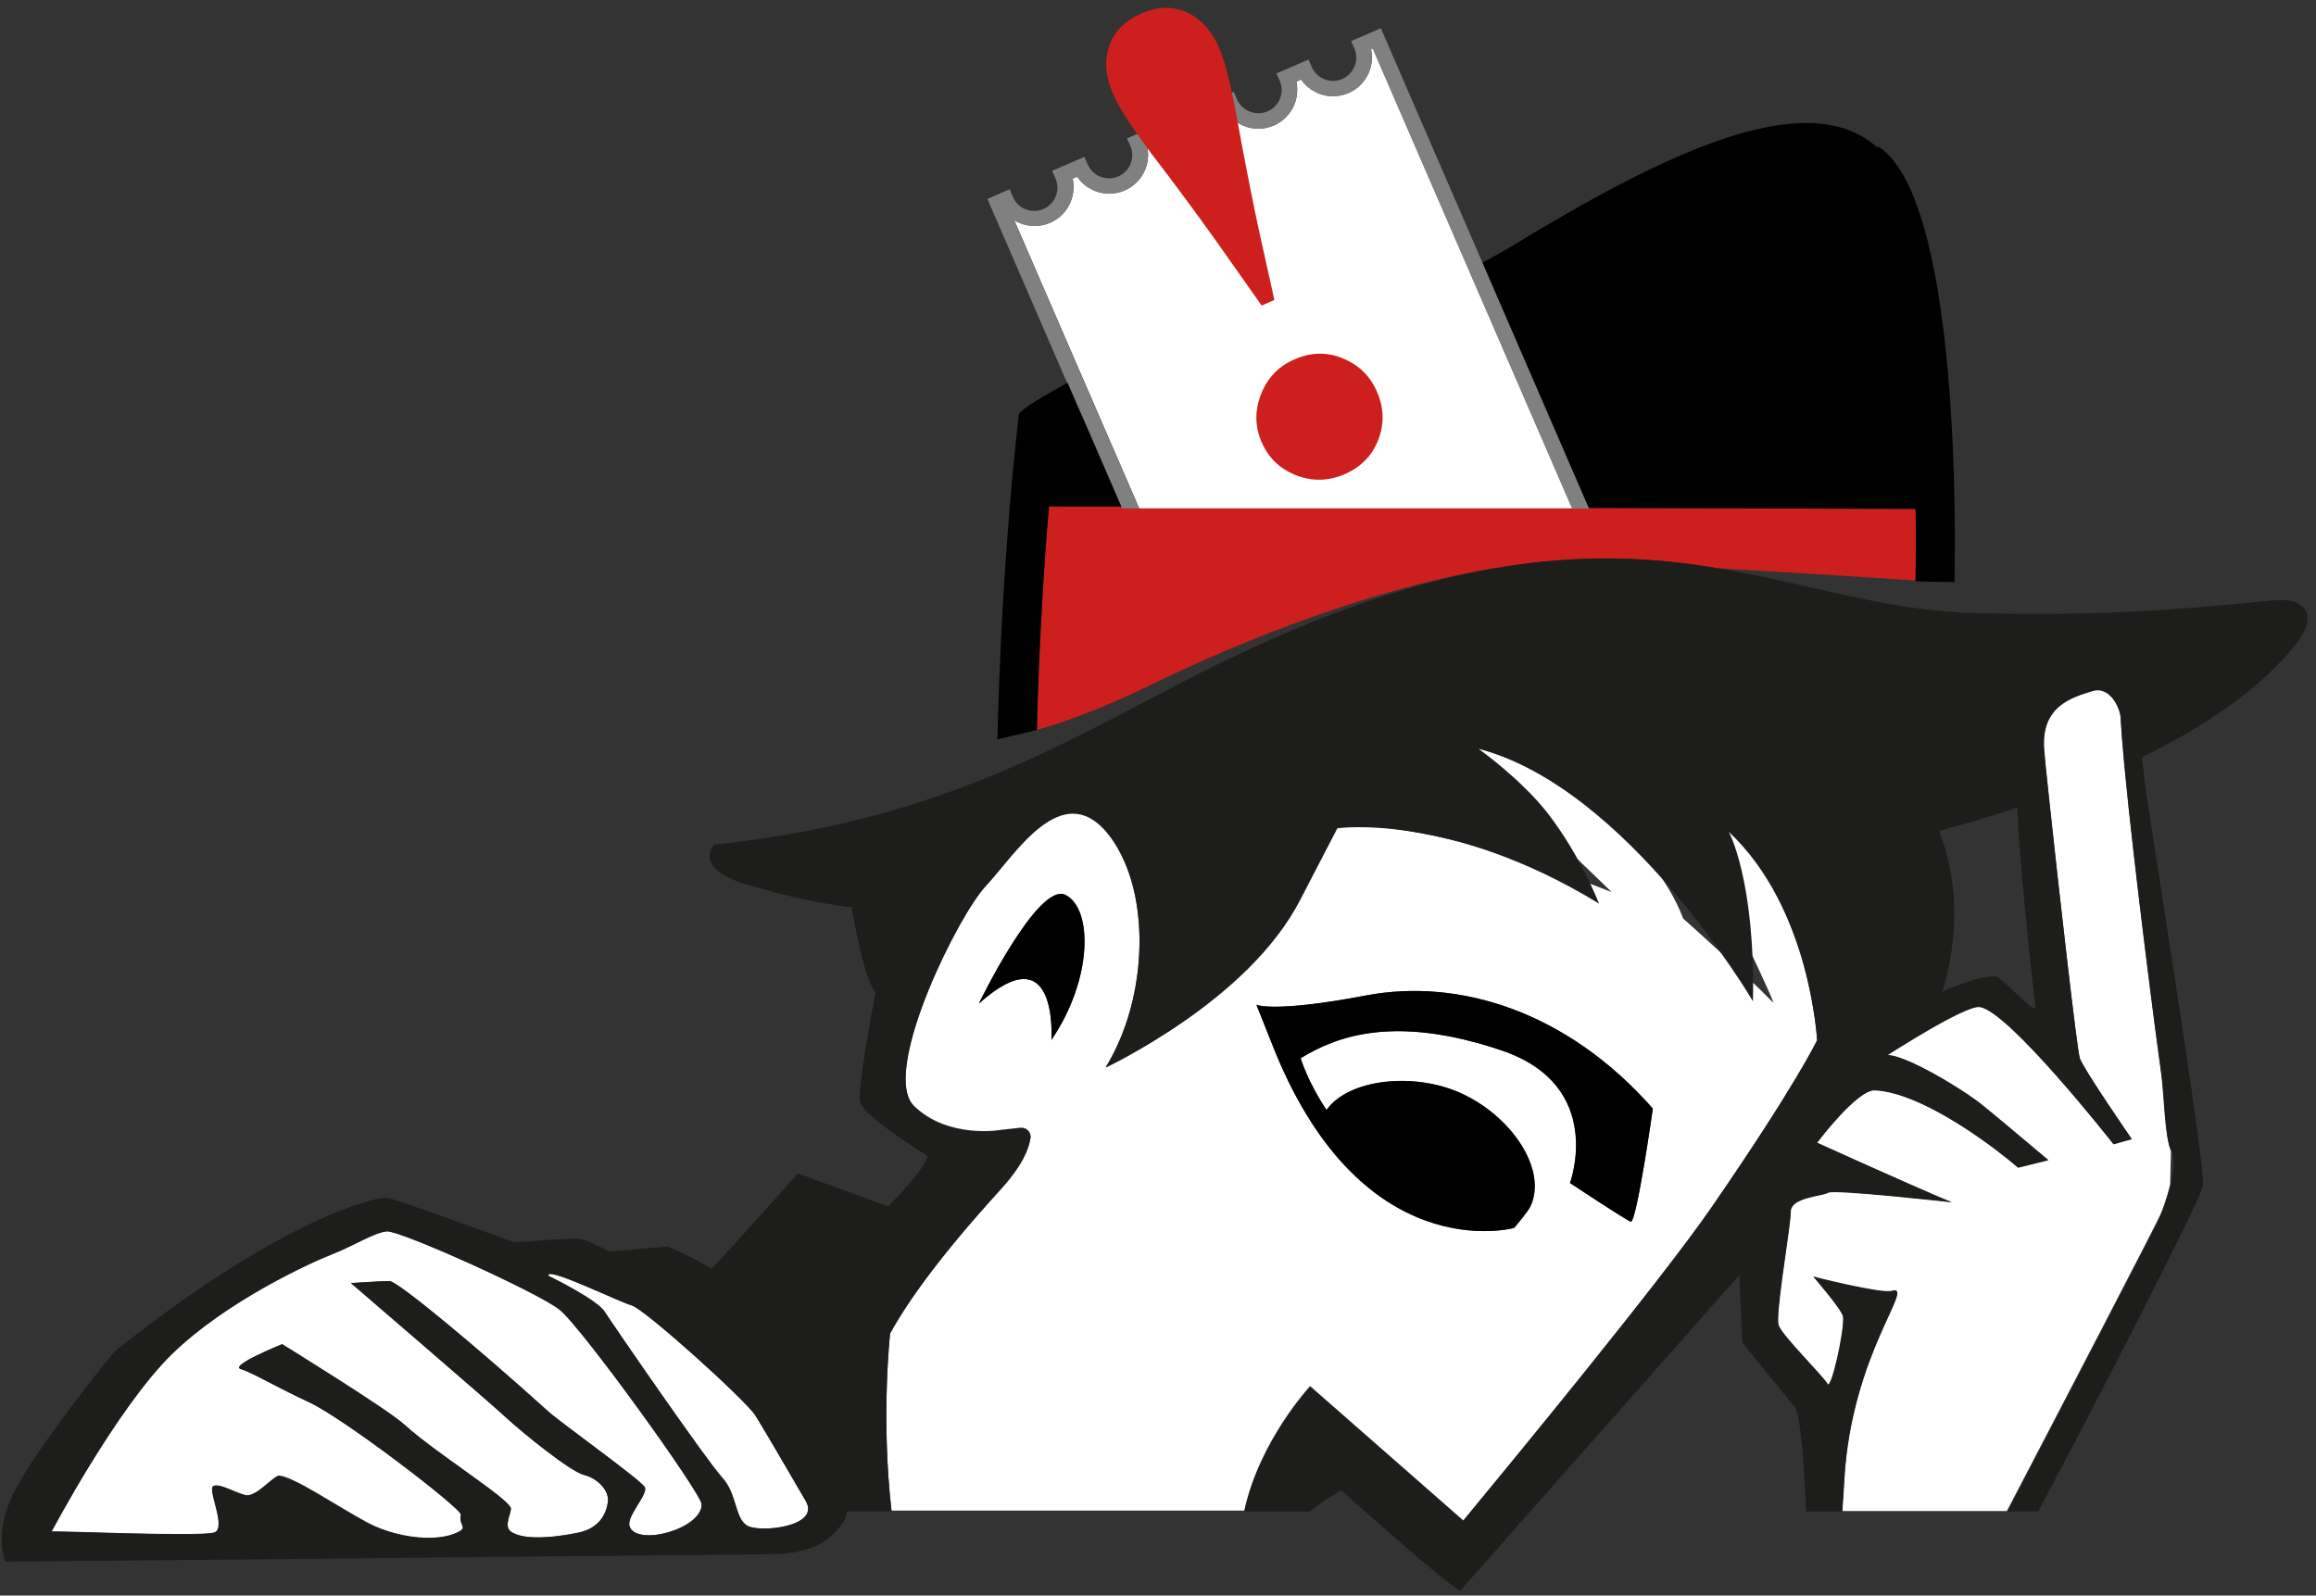
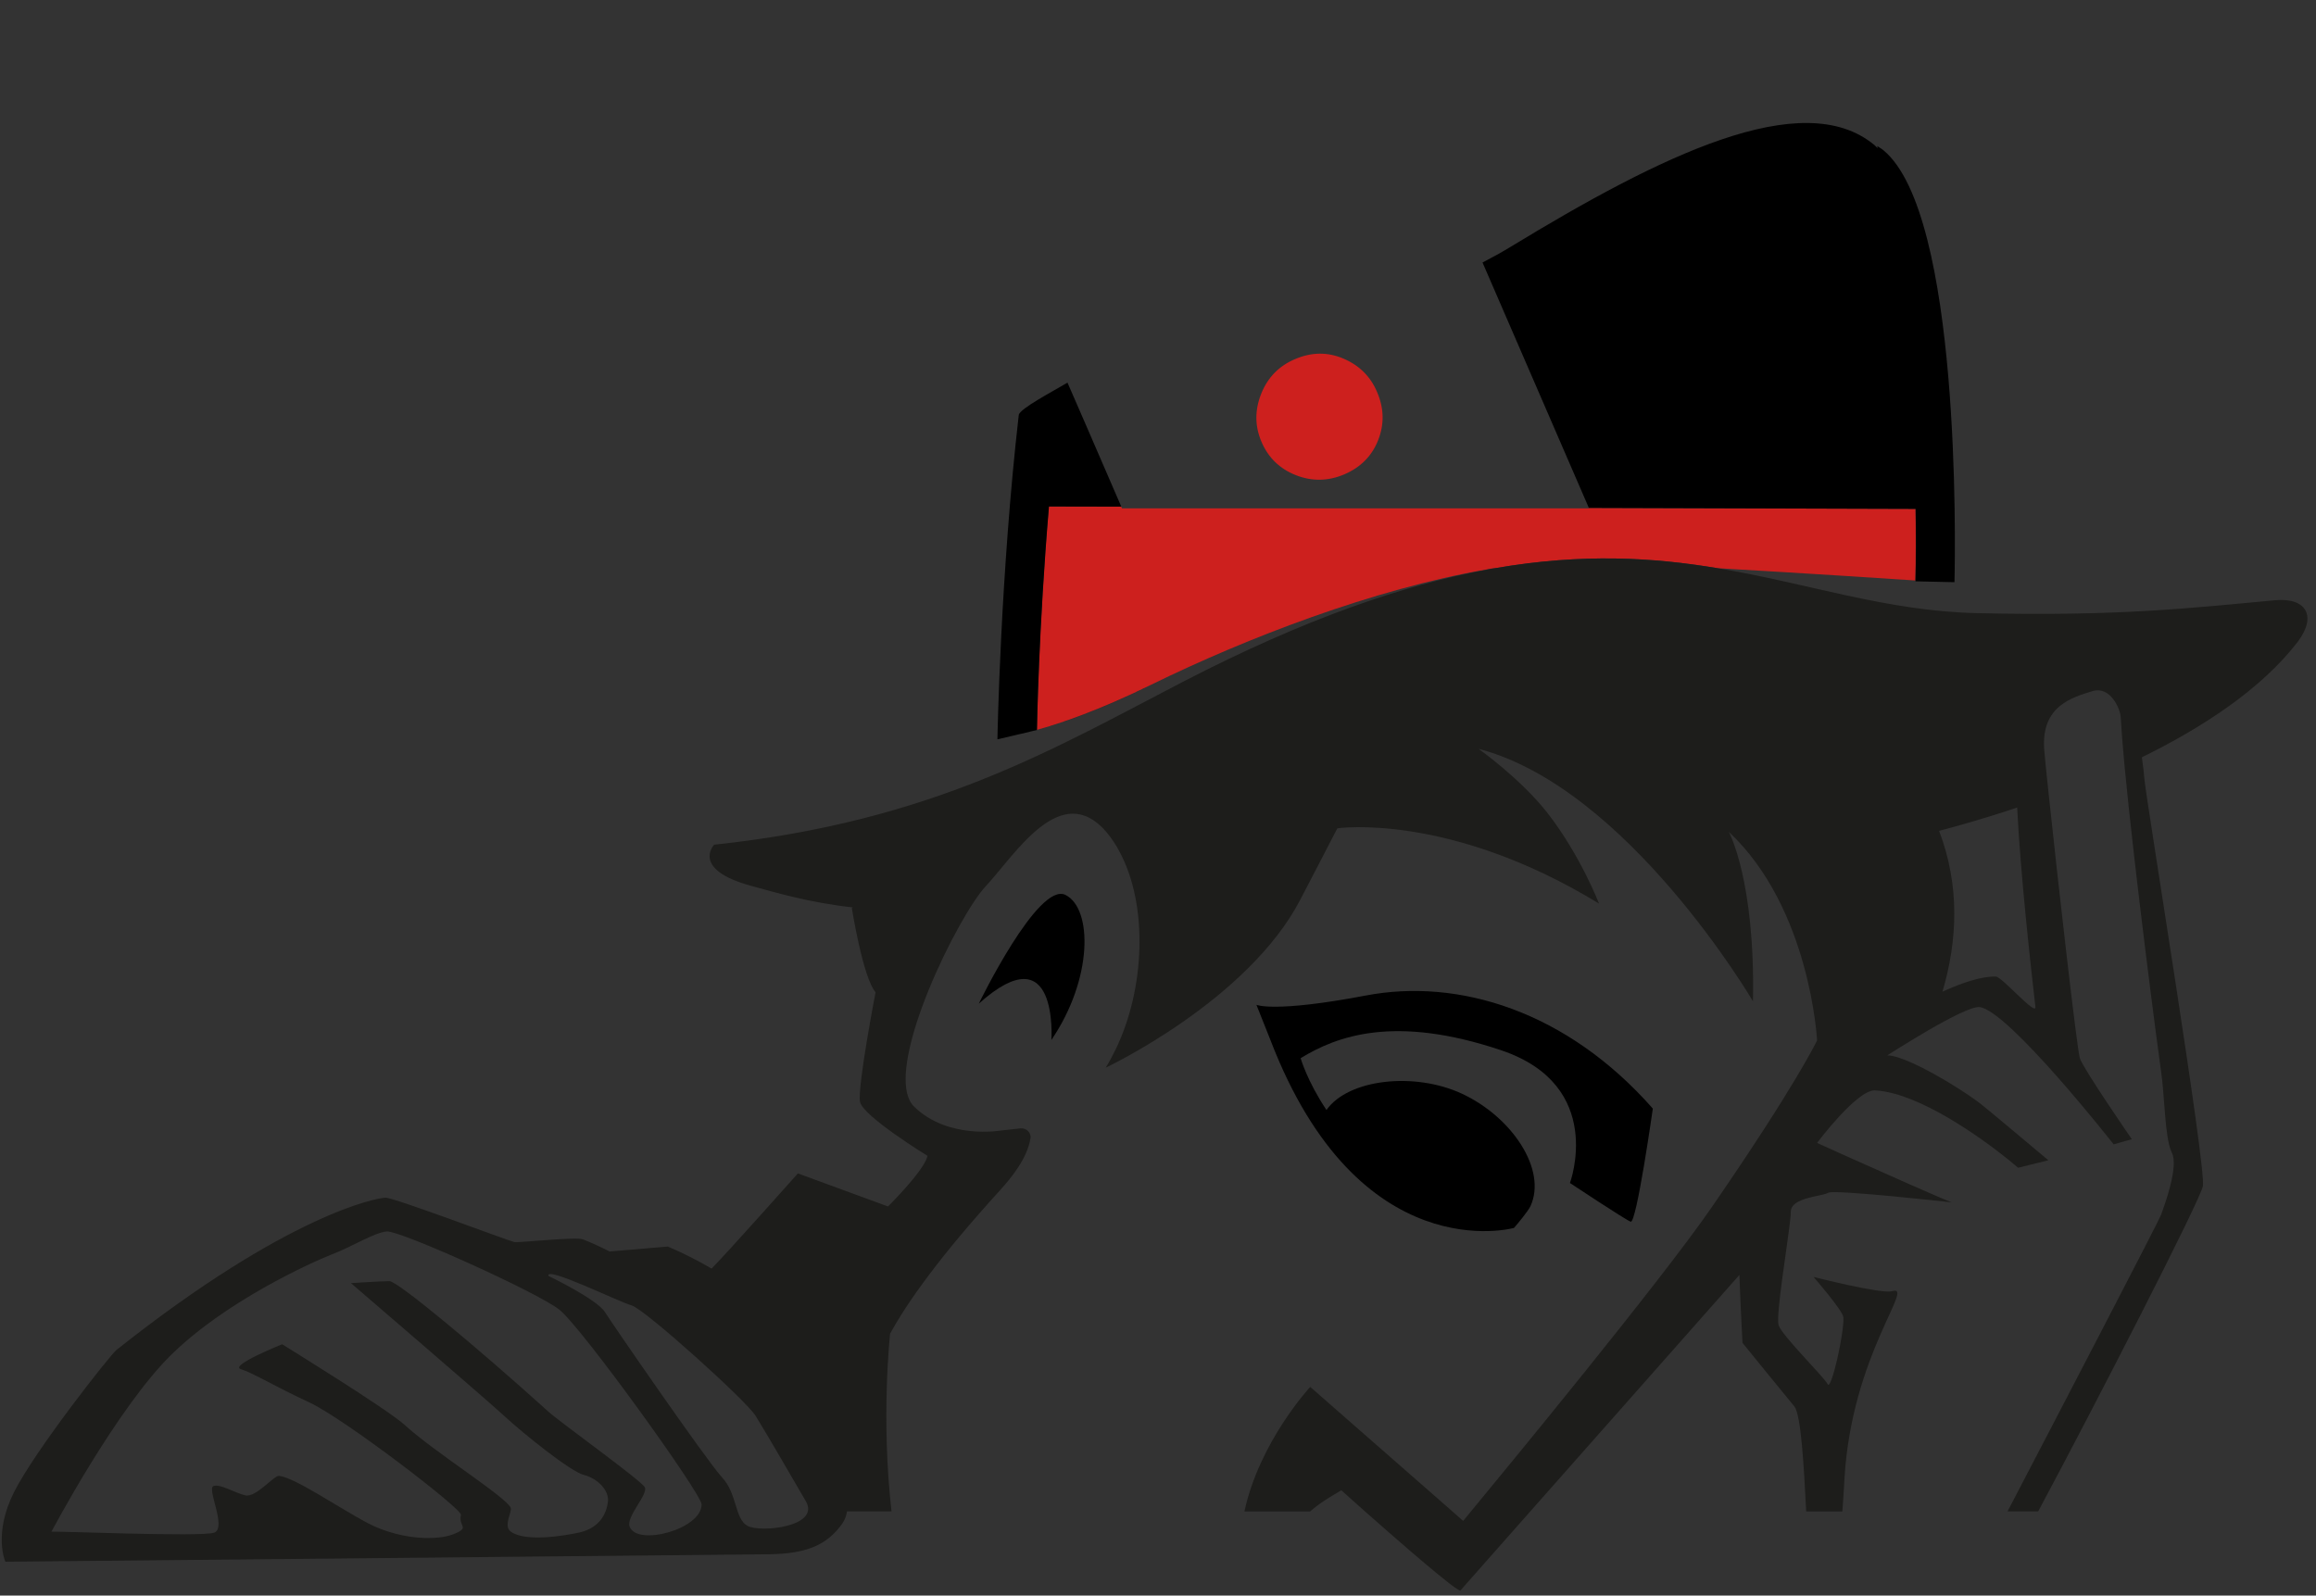
<svg xmlns="http://www.w3.org/2000/svg" width="164" height="113" viewBox="0 0 164 113">
  <rect x="0" y="0" width="164" height="113" fill="#333333" stroke="none" />
  <g fill="none" fill-rule="evenodd" transform="translate(.122 .555)">
    <g fill-rule="nonzero" transform="translate(3.538)">
      <g transform="translate(0 1.445)">
        <path fill="#CD201E" d="M102.26,38.23 C108.42,37.17 113.44,37.48 117.97,38.24 C124.81,38.64 129.73,38.96 131.97,39.11 C132,37.57 132.01,35.85 131.98,34.04 L108.85,33.97 L108.86,34 L107.66,34 L76.99,34 L75.79,34 L75.73,33.87 L70.61,33.86 C69.88,42.49 69.77,49.53 69.76,49.69 C71.36,49.25 74.08,48.35 77.86,46.49 C81.33,44.79 85.24,43.12 89.23,41.7 C93.4,40.22 97.66,39.01 101.61,38.33 C101.71,38.31 101.82,38.29 101.92,38.27 C102.05,38.26 102.16,38.24 102.26,38.23 Z" />
-         <path fill="#FFF" d="M93.43,1.49 C93.47,1.68 93.49,1.87 93.49,2.06 C93.49,3.58 92.26,4.81 90.74,4.81 C89.83,4.81 88.99,4.36 88.48,3.63 L88.14,3.78 C88.18,3.97 88.2,4.16 88.2,4.36 C88.2,5.88 86.97,7.11 85.45,7.11 C84.53,7.11 83.7,6.66 83.19,5.93 L82.85,6.08 C82.89,6.27 82.92,6.47 82.92,6.67 C82.92,8.19 81.69,9.42 80.17,9.42 C79.25,9.42 78.41,8.97 77.9,8.23 L77.57,8.37 C77.61,8.57 77.64,8.76 77.64,8.96 C77.64,10.48 76.41,11.71 74.89,11.71 C73.97,11.71 73.13,11.25 72.62,10.51 L72.29,10.65 C72.34,10.85 72.36,11.05 72.36,11.25 C72.36,12.77 71.13,14 69.61,14 C69.08,14 68.58,13.85 68.16,13.59 L77.01,34 L107.68,34 L93.56,1.43 L93.43,1.49 Z" />
-         <path fill="gray" d="M73.22,28.06 L75.74,33.88 L75.8,34.01 L77,34.01 L68.15,13.6 C68.58,13.87 69.08,14.01 69.6,14.01 C71.12,14.01 72.35,12.78 72.35,11.26 C72.35,11.06 72.33,10.86 72.28,10.66 L72.61,10.52 C73.12,11.26 73.96,11.72 74.88,11.72 C76.4,11.72 77.63,10.49 77.63,8.97 C77.63,8.77 77.61,8.57 77.56,8.38 L77.89,8.24 C78.4,8.98 79.24,9.43 80.16,9.43 C81.68,9.43 82.91,8.2 82.91,6.68 C82.91,6.48 82.89,6.29 82.84,6.09 L83.18,5.94 C83.69,6.67 84.53,7.12 85.44,7.12 C86.96,7.12 88.19,5.89 88.19,4.37 C88.19,4.17 88.17,3.98 88.13,3.79 L88.47,3.64 C88.98,4.37 89.81,4.82 90.73,4.82 C92.25,4.82 93.48,3.59 93.48,2.07 C93.48,1.88 93.46,1.69 93.42,1.5 L93.54,1.45 L107.66,34.02 L108.86,34.02 L108.85,33.99 L101.32,16.61 L94.12,0 L92.02,0.91 L92.24,1.42 C92.33,1.63 92.38,1.85 92.38,2.08 C92.38,2.99 91.64,3.73 90.73,3.73 C90.07,3.73 89.48,3.34 89.22,2.73 L89,2.22 L86.73,3.2 L86.96,3.71 C87.05,3.92 87.1,4.14 87.1,4.37 C87.1,5.28 86.36,6.02 85.45,6.02 C84.79,6.02 84.19,5.63 83.93,5.02 L83.71,4.51 L81.43,5.5 L81.66,6.01 C81.76,6.23 81.81,6.45 81.81,6.68 C81.81,7.59 81.07,8.33 80.16,8.33 C79.5,8.33 78.9,7.93 78.64,7.32 L78.42,6.81 L76.14,7.8 L76.37,8.31 C76.47,8.53 76.52,8.76 76.52,8.98 C76.52,9.89 75.78,10.63 74.87,10.63 C74.2,10.63 73.61,10.23 73.35,9.62 L73.13,9.11 L70.84,10.1 L71.07,10.61 C71.17,10.83 71.22,11.06 71.22,11.29 C71.22,12.2 70.48,12.94 69.57,12.94 C68.9,12.94 68.3,12.54 68.05,11.92 L67.84,11.4 L66.26,12.09 L71.91,25.13 L72.36,26.16 L73.22,28.06 Z" />
-         <path fill="#FFF" d="M99.2 105.01L99.96 105.68C99.96 105.68 100.16 105.44 100.51 105.01 103.07 101.91 113.9 88.78 117.53 83.51 123.55 74.78 125.02 71.65 125.02 71.65 125.02 71.65 124.19 58.02 114.95 53.14 114.13 52.71 122.35 69.48 121.89 68.99 119.93 66.97 115.53 63.05 115.53 63.05 113.38 57.27 104.74 50.28 98.53 49.65 98.53 49.65 98.52 49.65 98.52 49.65L110.47 61.18C95.9 55.42 91.04 56.61 91.04 56.61 91.04 56.61 91.31 55.83 88.43 61.64 84.84 68.9 74.64 73.56 74.64 73.56 74.9 73.15 75.13 72.72 75.34 72.27 77.44 67.95 77.63 62.06 75.65 58.33 75.37 57.81 75.06 57.32 74.7 56.89 71.48 53.1 68.22 58.48 66.17 60.68 65.92 60.95 65.62 61.35 65.29 61.84 64 63.79 62.25 67.27 61.25 70.38 60.41 73 60.09 75.37 61.07 76.32 63.49 78.68 67.24 78.01 67.24 78.01L68.6 77.86C69.01 77.82 69.37 78.16 69.31 78.57 69.09 79.94 68.06 81.25 67.12 82.28 62.89 86.93 60.59 90.17 59.37 92.4L59.37 92.4C59.37 92.4 58.71 98.36 59.47 104.98L84.45 104.98C85.52 100.02 89.11 96.16 89.11 96.16L99.2 105.01zM71.79 61.38C73.73 62.35 73.73 67.32 70.79 71.65 70.79 71.65 71.32 64 65.65 69.08 65.65 69.09 69.85 60.42 71.79 61.38zM85.31 69.16C85.31 69.16 86.55 69.74 93.07 68.5 99.59 67.26 107.27 69.57 113.38 76.51 113.38 76.51 112.22 84.68 111.81 84.52 111.4 84.35 107.52 81.78 107.52 81.78 107.52 81.78 110.09 74.88 102.65 72.38 95.1 69.85 91.02 71.37 88.45 72.94 88.45 72.94 88.9 74.55 90.28 76.61 91.83 74.4 96.51 73.89 99.86 75.45 103.43 77.1 105.92 80.85 104.72 83.43 104.56 83.77 103.8 84.68 103.56 84.96 103.56 84.96 103.56 84.96 103.56 84.96 103.51 84.97 92.57 87.97 86.31 71.65L85.31 69.16zM150.01 81.91L150.01 81.91C150.01 81.91 150.04 80.95 150.07 79.5 149.6 78.48 149.59 75.49 149.35 73.85 149.16 72.59 147.46 59.61 146.76 52.18 146.63 50.81 146.54 49.63 146.49 48.74 146.46 48.24 145.79 46.51 144.47 46.92 143.08 47.36 140.88 47.95 141.07 51 141.09 51.34 141.22 52.62 141.41 54.39 142.06 60.44 143.41 72.33 143.6 72.92 143.85 73.68 147.28 78.65 147.28 78.65L145.99 79.01C145.99 79.01 138.53 69.5 136.49 69.29 135.96 69.24 134.39 70.06 132.91 70.91 131.38 71.79 129.96 72.71 129.96 72.71 130.39 72.71 131.04 72.93 131.78 73.27 133.52 74.06 135.74 75.48 136.57 76.14 137.27 76.69 139.38 78.46 141.37 80.14L139.23 80.67C137.63 79.28 133.67 76.31 130.52 75.44 130.02 75.3 129.53 75.21 129.08 75.19 127.81 75.14 124.99 78.91 124.99 78.91 124.99 78.91 125.95 79.34 127.25 79.93 129.78 81.07 133.64 82.79 134.53 83.12 134.53 83.12 126.21 82.19 125.78 82.44 125.62 82.54 125.21 82.6 124.76 82.71 124 82.88 123.13 83.15 123.13 83.78 123.13 83.9 123.11 84.1 123.09 84.34 122.89 86.2 122.04 91.16 122.27 91.83 122.52 92.59 125.49 95.49 125.74 96 125.99 96.51 126.94 92.27 126.85 91.25 126.81 90.78 124.74 88.4 124.74 88.4 124.74 88.4 129.56 89.63 130.3 89.41 131.99 88.9 127.45 93.86 126.93 102.69 126.89 103.42 126.83 104.22 126.78 105.01L138.45 105.01C142.14 97.94 149.14 84.5 149.32 84.01 149.48 83.67 149.79 82.81 150.01 81.91zM28.98 105.27C29.07 104.86 20.75 98.48 18.27 97.32 15.79 96.16 14.22 95.2 13.39 94.95 12.57 94.7 16.32 93.19 16.32 93.19 16.32 93.19 23.78 97.79 24.98 98.89 27.08 100.82 32.26 104.04 32.51 104.79 32.6 105.07 31.97 106.06 32.51 106.46 33.56 107.22 36.35 106.74 37.32 106.53 38.89 106.2 39.31 105.06 39.39 104.32 39.47 103.58 38.69 102.7 37.7 102.45 36.71 102.2 33.31 99.44 32.15 98.36 30.99 97.29 21.19 88.86 21.19 88.86 21.19 88.86 23.34 88.72 23.92 88.72 24.5 88.72 30.18 93.46 35.16 97.95 36.06 98.77 41.75 102.82 42 103.32 42.25 103.81 40.68 105.38 40.92 106.09 41.41 107.54 46.04 106.29 46.04 104.52 46.04 103.77 37.54 91.97 35.97 90.73 34.4 89.49 24.66 85.11 23.75 85.19 22.84 85.27 21.39 86.22 19.9 86.8 18.41 87.38 12.38 90.12 8.5 93.91 4.62 97.71 2.84217094e-14 106.46 2.84217094e-14 106.46-.08 106.38 10.62 106.85 11.53 106.52 12.44 106.19 10.98 103.39 11.48 103.22 11.97 103.05 12.99 103.71 13.74 103.88 14.48 104.05 15.75 102.46 16.12 102.5 17.22 102.61 20.34 104.75 22.37 105.83 23.59 106.48 25.1 106.85 26.43 106.9L26.61 106.9C27.37 106.91 28.08 106.8 28.62 106.57 29.6 106.15 28.79 106.1 28.98 105.27zM39.17 90.91C39.75 91.82 46.4 101.48 47.47 102.63 48.54 103.79 48.36 105.56 49.27 106.06 50.18 106.55 54.46 106.13 53.4 104.3 51.77 101.49 50.5 99.33 49.84 98.25 49.18 97.18 41.98 90.68 41.07 90.44 40.16 90.19 34.93 87.61 35.18 88.35 35.17 88.35 38.59 90 39.17 90.91z" />
        <path fill="#000" d="M66.34 27.33C66.37 29.13 66.37 30.85 66.33 32.4 66.33 32.42 66.33 32.44 66.33 32.46L67.7 32.49C67.7 32.49 67.71 32.49 67.71 32.49L67.71 32.49 69.09 32.52C69.15 29.87 69.53 6.49 64.07 1.94 63.93 1.82 63.77 1.74 63.62 1.63 63.63 1.68 63.64 1.74 63.65 1.79 63.58 1.72 63.5 1.63 63.43 1.57 58.33-2.68 48.19 2.36 37.61 8.8 37 9.17 36.35 9.53 35.67 9.88L43.2 27.26 66.34 27.33zM3.13 43.23L3.13 43.23 3.98 43.02C3.94 43.03 3.91 43.04 3.87 43.05 3.87 43.05 3.87 43.05 3.86 43.05 3.86 43.05 3.87 43.05 3.87 43.05 3.92 43.04 3.95 43.03 4 43.02L4.12 42.99C4.12 42.99 4.12 42.99 4.12 42.99 5.73 42.55 8.44 41.65 12.22 39.79 15.69 38.09 19.6 36.42 23.59 35 19.6 36.42 15.69 38.09 12.22 39.79 8.44 41.64 5.73 42.55 4.12 42.99 4.12 42.84 4.24 35.8 4.97 27.16L10.09 27.17 7.57 21.35 6.73 19.42 6.28 18.39C5.31 18.97 2.88 20.24 2.83 20.68 1.53 32.03 1.32 43.54 1.32 43.65L2.89 43.28C2.97 43.27 3.05 43.25 3.13 43.23zM6.14 54.67C4.2 53.7 0 62.37 0 62.37 5.67 57.28 5.14 64.94 5.14 64.94 8.08 60.62 8.07 55.64 6.14 54.67zM46.16 77.81C46.57 77.97 47.73 69.8 47.73 69.8 41.62 62.86 33.94 60.55 27.42 61.79 20.9 63.03 19.66 62.45 19.66 62.45L20.65 64.94C26.91 81.26 37.86 78.27 37.9 78.25 37.9 78.25 37.9 78.25 37.9 78.25 38.14 77.98 38.9 77.06 39.06 76.72 40.26 74.14 37.76 70.39 34.2 68.74 30.85 67.19 26.17 67.7 24.62 69.9 23.24 67.83 22.79 66.23 22.79 66.23 25.36 64.66 29.44 63.13 36.99 65.67 44.43 68.17 41.86 75.07 41.86 75.07 41.86 75.07 45.75 77.65 46.16 77.81z" transform="translate(65.65 6.71)" />
        <path fill="#CD201E" d="M91.48,23.4 C90.36,22.92 89.22,22.93 88.05,23.43 C86.91,23.91 86.11,24.73 85.65,25.88 C85.19,27.03 85.19,28.16 85.66,29.27 C86.14,30.41 86.96,31.2 88.1,31.65 C89.24,32.1 90.38,32.08 91.52,31.6 C92.69,31.1 93.49,30.29 93.93,29.17 C94.37,28.05 94.35,26.92 93.86,25.78 C93.4,24.67 92.6,23.88 91.48,23.4 Z" />
      </g>
-       <path fill="#CD201E" d="M77.97,10.455 C77.99,10.485 78.02,10.515 78.04,10.545 C79.44,12.365 80.92,14.365 82.48,16.545 L85.68,21.085 L86.58,20.685 L85.38,15.265 C84.85,12.715 84.39,10.355 84,8.185 C83.97,8.035 83.94,7.875 83.91,7.715 C83.83,7.285 83.76,6.885 83.68,6.495 C83.34,4.835 83,3.595 82.65,2.795 C82.12,1.595 81.36,0.765 80.37,0.315 C79.38,-0.135 78.3,-0.105 77.13,0.415 C75.96,0.935 75.21,1.705 74.87,2.745 C74.53,3.785 74.63,4.905 75.16,6.105 C75.53,6.945 76.22,8.055 77.21,9.405 C77.44,9.745 77.69,10.085 77.97,10.455 Z" />
    </g>
    <g transform="translate(0 38.993)">
-       <path d="M39.508 53.193C37.938 51.953 28.198 47.573 27.288 47.653 26.378 47.733 24.928 48.683 23.438 49.263 21.948 49.843 15.918 52.583 12.038 56.373 8.158 60.173 3.538 68.923 3.538 68.923 3.458 68.843 14.158 69.313 15.068 68.983 15.978 68.653 14.518 65.853 15.018 65.683 15.508 65.513 16.528 66.173 17.278 66.343 18.018 66.513 19.288 64.923 19.658 64.963 20.758 65.073 23.878 67.213 25.908 68.293 27.128 68.943 28.638 69.313 29.968 69.363L30.148 69.363C30.908 69.373 31.618 69.263 32.158 69.033 33.158 68.603 32.338 68.553 32.538 67.723 32.628 67.313 24.308 60.933 21.828 59.773 19.348 58.613 17.778 57.653 16.948 57.403 16.128 57.153 19.878 55.643 19.878 55.643 19.878 55.643 27.338 60.243 28.538 61.343 30.638 63.273 35.818 66.493 36.068 67.243 36.158 67.523 35.528 68.513 36.068 68.913 37.118 69.673 39.908 69.193 40.878 68.983 42.448 68.653 42.868 67.513 42.948 66.773 43.028 66.033 42.248 65.153 41.258 64.903 40.268 64.653 36.868 61.893 35.708 60.813 34.548 59.743 24.748 51.313 24.748 51.313 24.748 51.313 26.898 51.173 27.478 51.173 28.058 51.173 33.738 55.913 38.718 60.403 39.618 61.223 45.308 65.273 45.558 65.773 45.808 66.263 44.238 67.833 44.478 68.543 44.968 69.993 49.598 68.743 49.598 66.973 49.578 66.233 41.078 54.433 39.508 53.193zM137.188 19.293C138.678 23.193 138.488 27.093 137.428 30.683 138.828 30.043 140.198 29.583 141.208 29.613 141.648 29.623 144.078 32.453 144.008 31.763 143.658 28.693 142.958 22.313 142.718 17.643 140.178 18.493 138.158 19.043 137.188 19.293zM53.378 60.703C52.718 59.633 45.518 53.133 44.608 52.893 43.698 52.643 38.468 50.063 38.718 50.803 38.718 50.803 42.138 52.453 42.708 53.353 43.288 54.263 49.938 63.923 51.008 65.073 52.078 66.233 51.898 68.003 52.808 68.503 53.718 68.993 57.998 68.573 56.938 66.743 55.308 63.943 54.038 61.783 53.378 60.703z" />
      <path fill="#1D1D1B" fill-rule="nonzero" d="M160.958,2.963 C155.038,3.513 149.848,4.113 139.828,3.873 C133.408,3.723 127.938,1.763 121.508,0.693 C116.968,-0.067 111.958,-0.377 105.798,0.683 C105.688,0.703 105.588,0.713 105.478,0.733 C105.378,0.753 105.268,0.773 105.168,0.793 C99.258,1.893 92.298,4.263 83.708,8.703 C74.598,13.423 65.938,18.633 50.448,20.273 C50.448,20.273 48.768,22.023 53.088,23.193 C54.578,23.593 57.098,24.373 60.268,24.713 C60.248,24.733 60.218,24.743 60.198,24.763 C60.198,24.763 60.978,29.683 61.878,30.723 C61.878,30.723 60.578,37.463 60.778,38.483 C60.978,39.503 65.548,42.303 65.548,42.303 C65.548,42.303 65.618,42.943 63.038,45.613 C62.948,45.703 62.848,45.803 62.758,45.893 L56.378,43.553 C56.378,43.553 51.488,49.053 50.268,50.293 C49.338,49.753 48.328,49.223 47.168,48.733 L45.868,48.843 L43.048,49.083 C42.458,48.783 41.838,48.493 41.158,48.223 C40.658,48.023 36.558,48.483 36.288,48.413 C35.678,48.253 27.798,45.273 27.188,45.273 C26.578,45.273 20.248,46.443 8.128,56.053 C7.688,56.403 2.358,63.163 0.868,66.133 C-0.622,69.103 0.258,71.053 0.258,71.053 L7.458,70.983 L7.668,70.983 L54.378,70.523 C56.938,70.483 58.428,69.903 59.528,68.343 C59.718,68.073 59.808,67.783 59.858,67.483 L60.308,67.483 L61.498,67.483 L63.008,67.483 C62.248,60.863 62.908,54.903 62.908,54.903 L62.908,54.903 C64.128,52.673 66.428,49.433 70.658,44.783 C71.598,43.753 72.618,42.443 72.848,41.073 C72.918,40.673 72.548,40.323 72.138,40.363 L70.778,40.513 C70.778,40.513 67.018,41.183 64.608,38.823 C63.638,37.873 63.948,35.513 64.788,32.883 C65.788,29.773 67.538,26.293 68.828,24.343 C69.158,23.843 69.458,23.443 69.708,23.183 C71.758,20.983 75.018,15.603 78.238,19.393 C78.598,19.823 78.918,20.303 79.188,20.833 C81.168,24.563 80.978,30.443 78.878,34.773 C78.658,35.223 78.428,35.653 78.178,36.063 C78.178,36.063 88.238,31.333 91.968,24.143 C94.578,19.113 94.578,19.113 94.578,19.113 C94.578,19.113 102.478,17.953 113.108,24.443 C113.108,24.443 111.798,21.043 109.478,18.053 C107.578,15.613 104.578,13.483 104.578,13.483 C115.148,16.243 124.008,31.363 124.008,31.363 C124.178,22.783 122.298,19.363 122.298,19.363 C128.078,24.783 128.548,34.133 128.548,34.133 C128.548,34.133 127.078,37.263 121.058,45.993 C117.418,51.263 106.598,64.393 104.038,67.493 C103.688,67.923 103.488,68.163 103.488,68.163 L102.728,67.493 L92.658,58.673 C92.658,58.673 89.068,62.533 87.998,67.493 L92.648,67.493 C93.608,66.663 94.518,66.223 94.858,65.993 C94.858,65.993 95.558,66.623 96.538,67.493 C98.948,69.623 103.128,73.273 103.298,73.083 L108.238,67.493 L123.048,50.743 C123.138,53.213 123.268,55.553 123.268,55.553 C123.268,55.553 126.098,59.043 126.938,60.053 C127.418,60.633 127.618,64.373 127.778,67.493 L129.108,67.493 L130.338,67.493 C130.398,66.703 130.448,65.903 130.488,65.173 C131.008,56.343 135.548,51.393 133.858,51.893 C133.118,52.113 128.298,50.883 128.298,50.883 C128.298,50.883 130.368,53.263 130.408,53.733 C130.498,54.743 129.548,58.993 129.298,58.483 C129.048,57.973 126.088,55.073 125.828,54.313 C125.608,53.643 126.448,48.683 126.648,46.823 C126.678,46.573 126.688,46.383 126.688,46.263 C126.688,45.633 127.558,45.363 128.318,45.193 C128.768,45.093 129.178,45.023 129.338,44.923 C129.758,44.673 138.088,45.603 138.088,45.603 C137.198,45.273 133.338,43.543 130.808,42.413 C129.508,41.823 128.548,41.393 128.548,41.393 C128.548,41.393 131.368,37.633 132.638,37.673 C133.088,37.693 133.568,37.783 134.078,37.923 C137.228,38.793 141.178,41.763 142.788,43.153 L144.928,42.623 C142.928,40.943 140.818,39.173 140.128,38.623 C139.298,37.973 137.078,36.543 135.338,35.753 C134.598,35.423 133.948,35.193 133.518,35.193 C133.518,35.193 134.938,34.283 136.468,33.393 C137.938,32.543 139.518,31.723 140.048,31.773 C142.078,31.983 149.548,41.493 149.548,41.493 L150.838,41.133 C150.838,41.133 147.408,36.163 147.158,35.403 C146.958,34.813 145.608,22.933 144.968,16.873 C144.778,15.103 144.648,13.833 144.628,13.483 C144.428,10.433 146.628,9.843 148.028,9.403 C149.348,8.993 150.028,10.723 150.048,11.223 C150.098,12.103 150.188,13.283 150.318,14.663 C151.018,22.083 152.718,35.073 152.908,36.333 C153.158,37.973 153.168,40.963 153.628,41.983 C153.638,42.013 153.648,42.053 153.668,42.083 C153.918,42.553 153.798,43.483 153.568,44.393 C153.348,45.283 153.028,46.143 152.908,46.483 C152.718,46.983 145.728,60.413 142.038,67.483 L142.118,67.483 L144.208,67.483 C148.208,60.013 155.688,45.453 155.868,44.453 C156.118,43.103 151.808,16.813 151.728,15.623 C151.708,15.313 151.638,14.753 151.548,14.083 C155.828,11.983 160.028,9.253 162.608,5.873 C163.948,4.073 163.188,2.753 160.958,2.963 Z M44.458,68.553 C44.218,67.843 45.788,66.283 45.538,65.783 C45.288,65.293 39.608,61.233 38.698,60.413 C33.728,55.923 28.038,51.183 27.458,51.183 C26.878,51.183 24.728,51.323 24.728,51.323 C24.728,51.323 34.538,59.743 35.688,60.823 C36.848,61.893 40.248,64.663 41.238,64.913 C42.228,65.163 43.018,66.033 42.928,66.783 C42.848,67.523 42.428,68.663 40.858,68.993 C39.888,69.203 37.098,69.683 36.048,68.923 C35.498,68.523 36.138,67.533 36.048,67.253 C35.798,66.513 30.618,63.283 28.518,61.353 C27.318,60.253 19.858,55.653 19.858,55.653 C19.858,55.653 16.098,57.163 16.928,57.413 C17.758,57.663 19.328,58.633 21.808,59.783 C24.288,60.943 32.608,67.323 32.518,67.733 C32.328,68.563 33.138,68.603 32.138,69.043 C31.598,69.283 30.898,69.383 30.128,69.373 L29.948,69.373 C28.618,69.333 27.108,68.953 25.888,68.303 C23.858,67.223 20.738,65.083 19.638,64.973 C19.278,64.933 18.008,66.523 17.258,66.353 C16.518,66.193 15.498,65.523 14.998,65.693 C14.498,65.853 15.958,68.663 15.048,68.993 C14.138,69.323 3.438,68.853 3.518,68.933 C3.518,68.933 8.138,60.183 12.018,56.383 C15.898,52.583 21.928,49.853 23.418,49.273 C24.908,48.693 26.358,47.753 27.268,47.663 C28.178,47.583 37.918,51.963 39.488,53.203 C41.058,54.443 49.558,66.243 49.558,66.993 C49.578,68.753 44.958,69.993 44.458,68.553 Z M52.808,68.513 C51.898,68.013 52.088,66.233 51.008,65.083 C49.938,63.923 43.278,54.273 42.708,53.363 C42.128,52.453 38.718,50.813 38.718,50.813 C38.468,50.073 43.708,52.653 44.608,52.903 C45.518,53.153 52.718,59.643 53.378,60.713 C54.038,61.783 55.308,63.953 56.938,66.763 C57.998,68.583 53.718,69.013 52.808,68.513 Z M141.208,29.613 C140.208,29.583 138.828,30.043 137.428,30.683 C138.488,27.083 138.678,23.193 137.188,19.293 C138.158,19.043 140.178,18.493 142.718,17.643 C142.948,22.313 143.658,28.693 144.008,31.763 C144.078,32.453 141.638,29.623 141.208,29.613 Z" />
    </g>
  </g>
</svg>